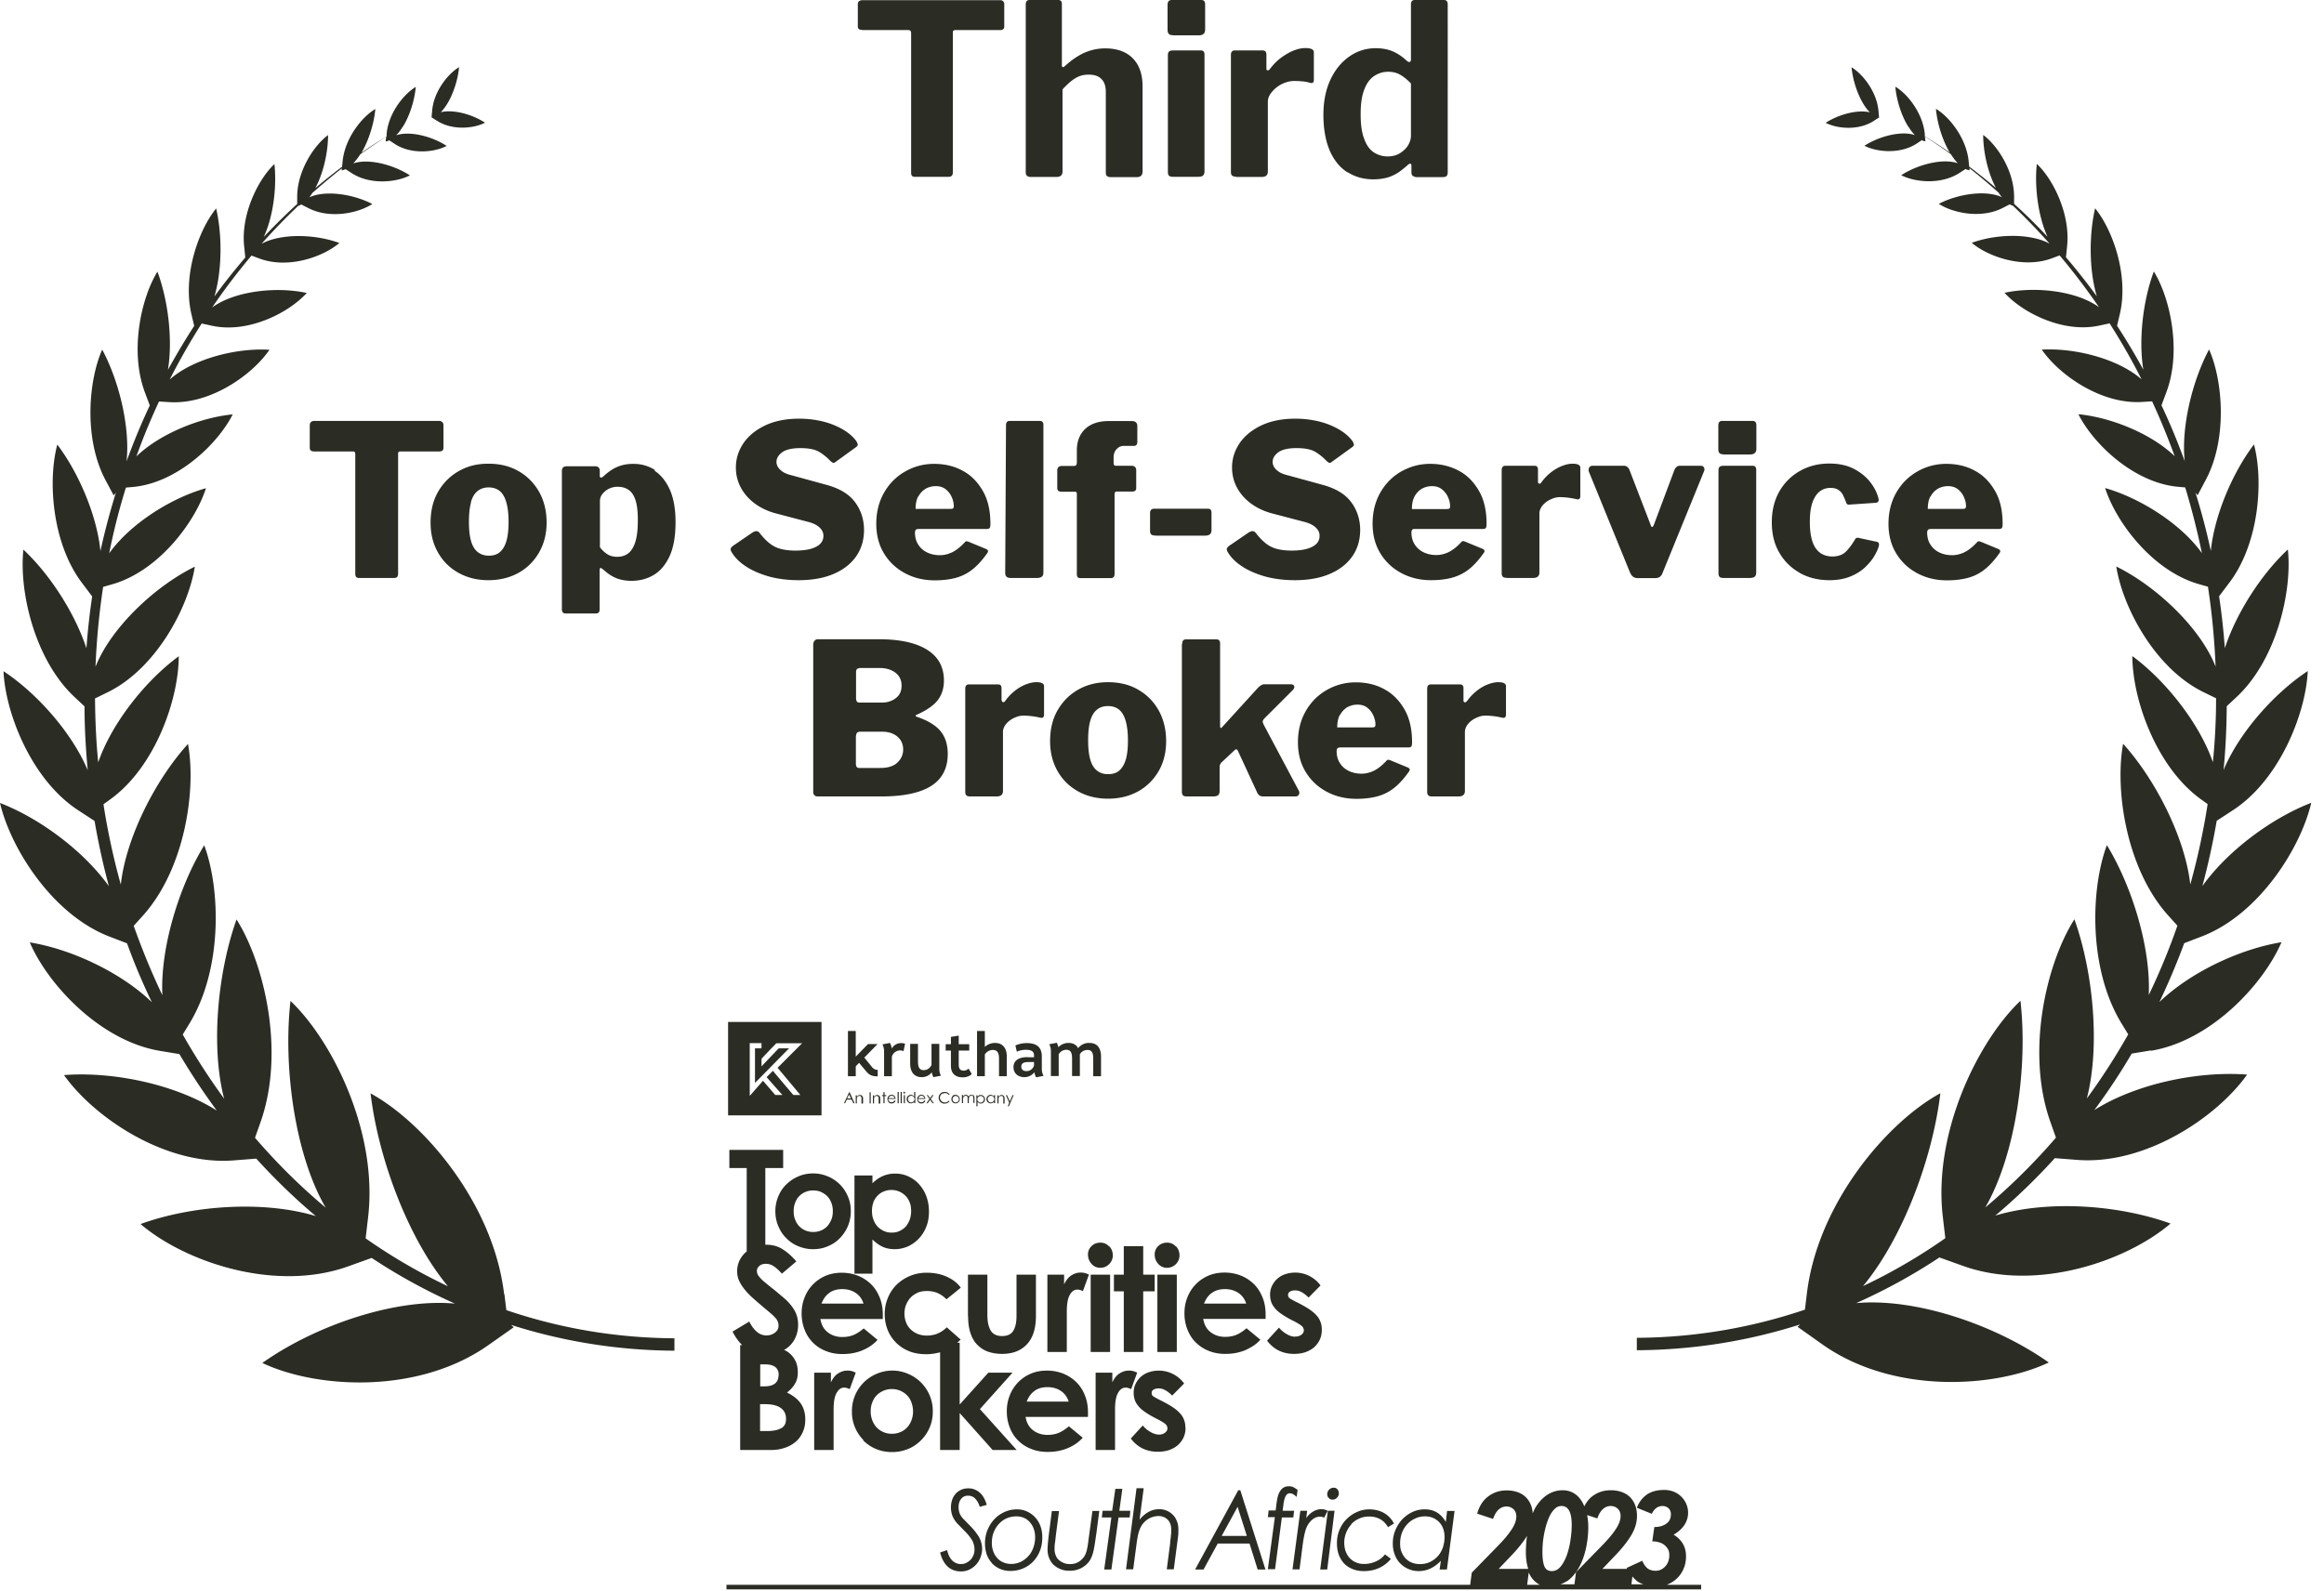
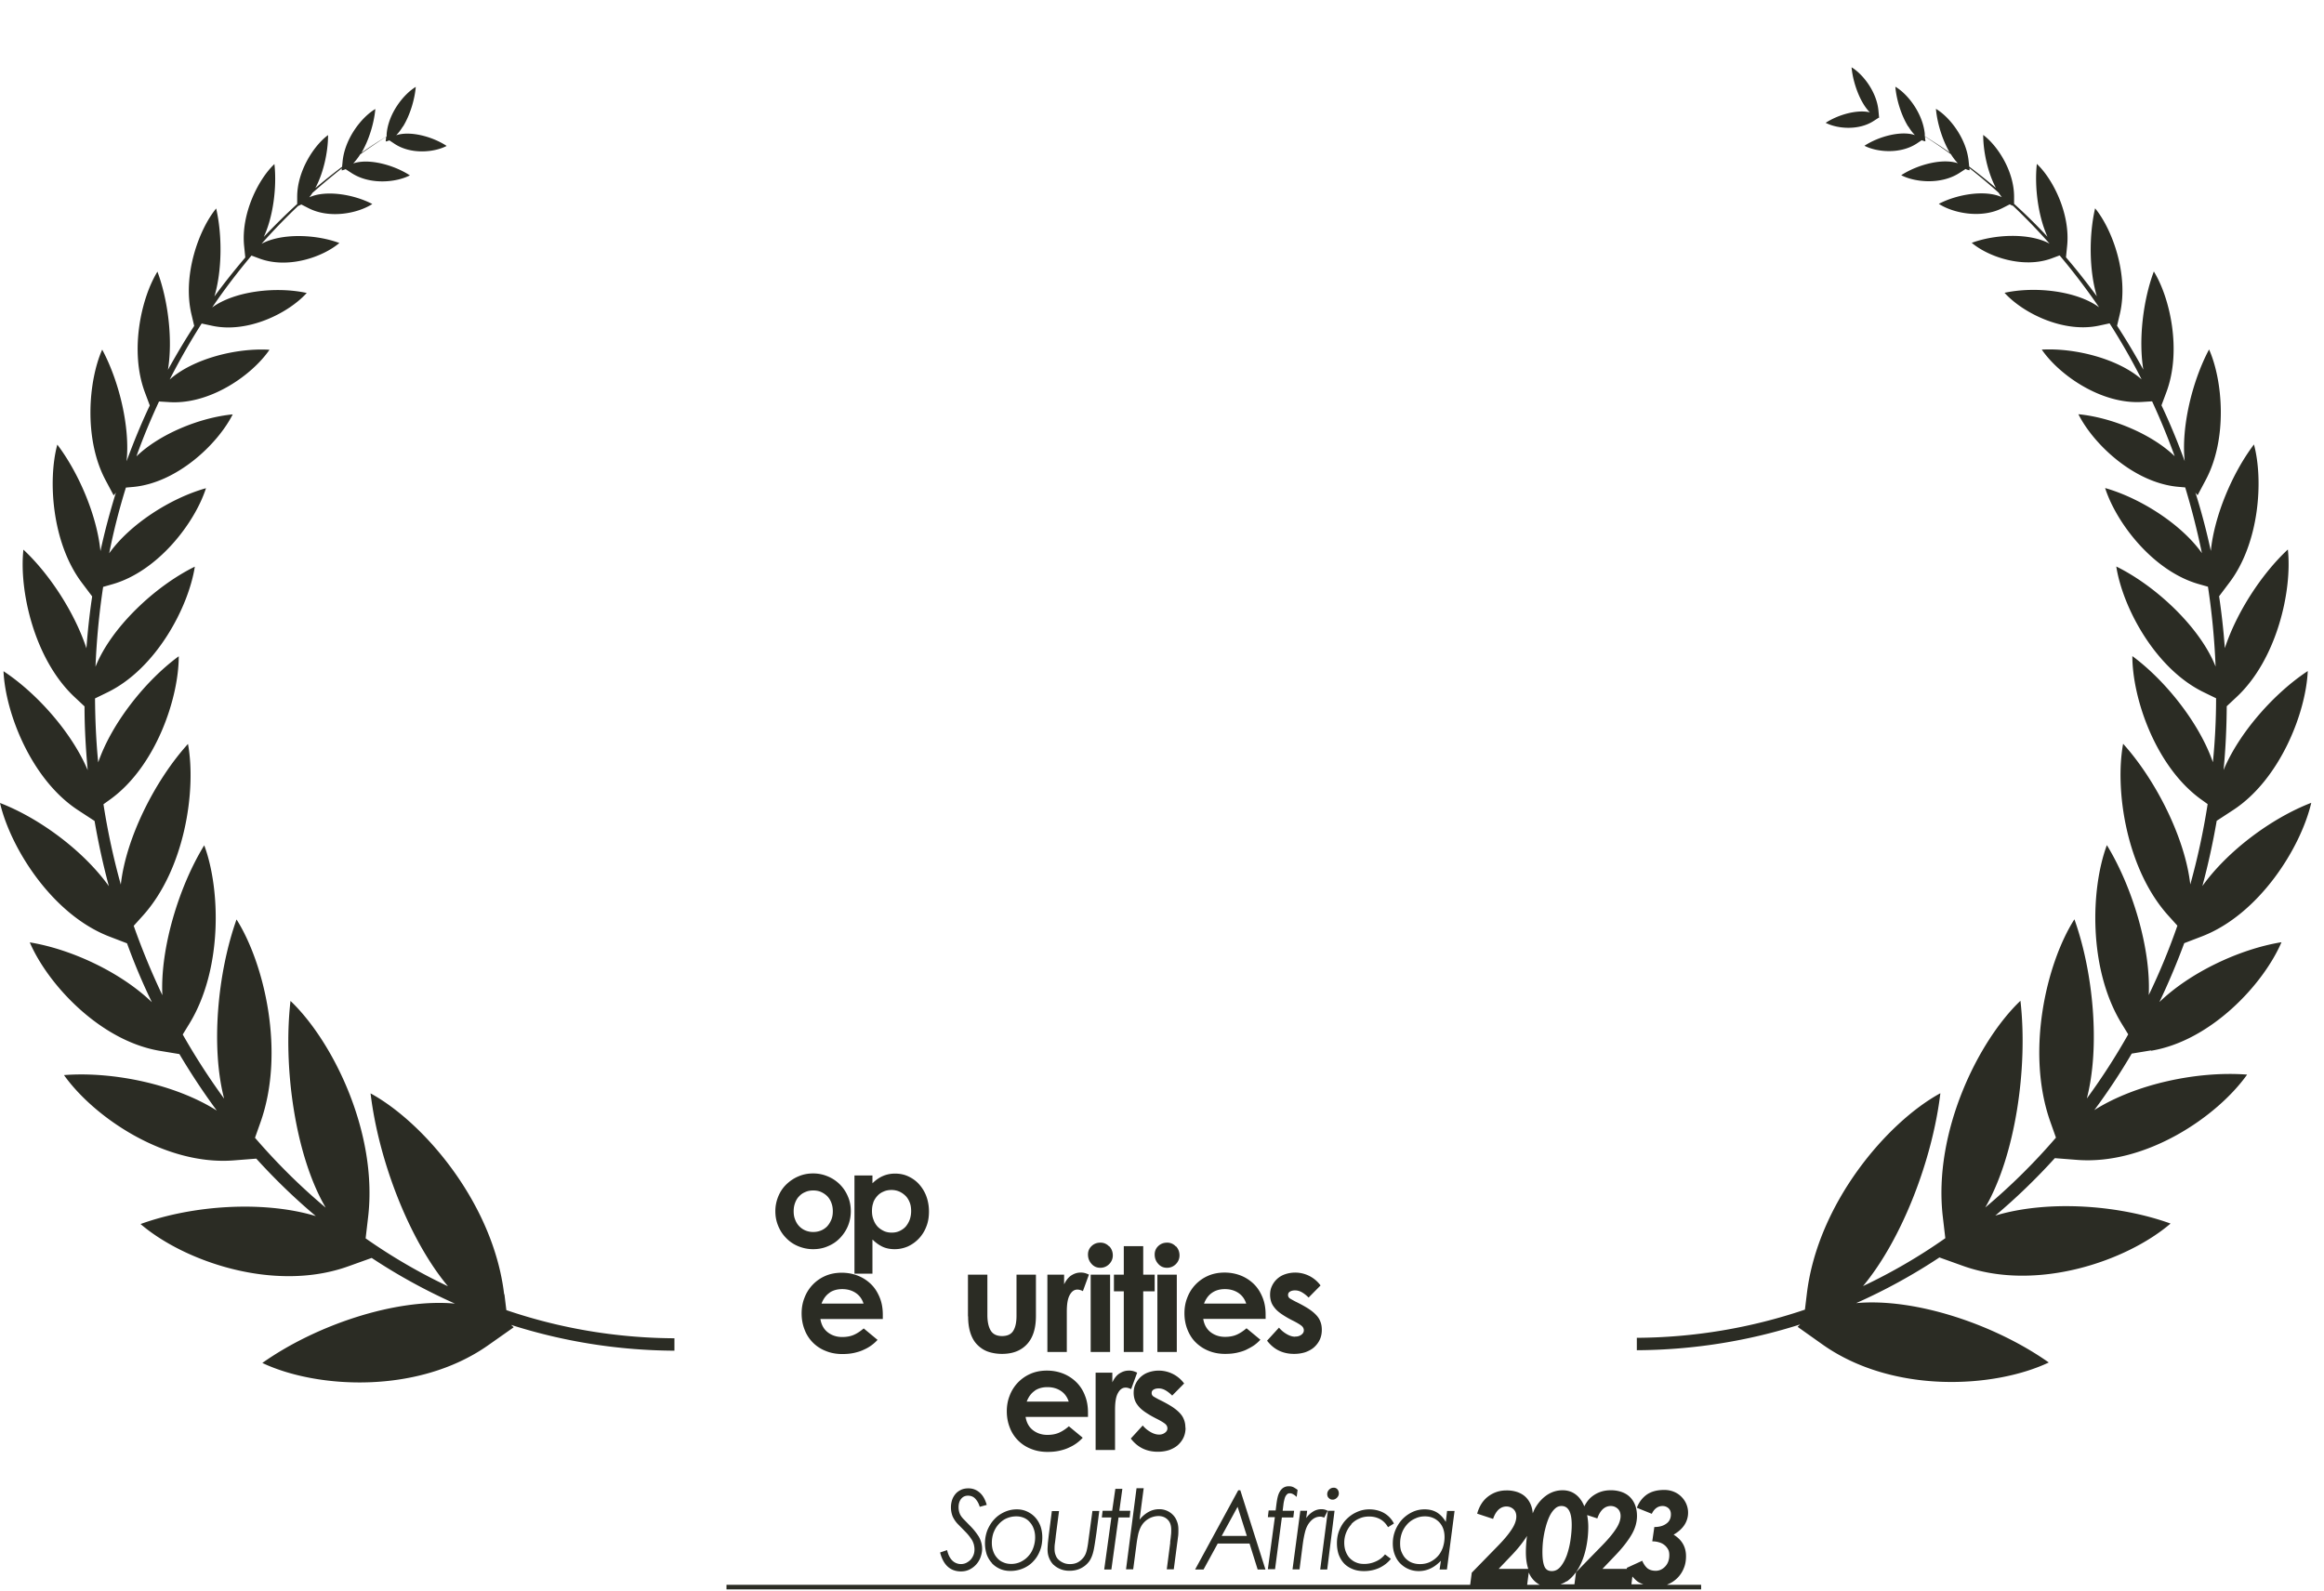
<svg xmlns="http://www.w3.org/2000/svg" width="146" height="100" viewBox="0 0 146 100" fill="none">
-   <path d="M51.61 64.22h-5.87v5.87h5.87v-5.87zm-1.33 4.59h-.42c-.02 0-.03-.02-.05-.03-.34-.41-.69-.81-1.03-1.22-.08-.09-.15-.18-.22-.27l-.4.4.99 1.12h-.43c-.02 0-.04-.02-.05-.04-.23-.27-.47-.54-.7-.81l-.04-.04-.07.08-.07.08-.07.08-.07.08-.07.08-.07.08-.07.08-.07.08-.07.08-.07.08-.07.08-.03.03-.02.02h-.01v-3.3h.74v.33h-.41v2.17l2.14-2.17h-.59c-.04 0-.08.01-.1.04-.33.35-.66.69-.99 1.04l-.05.05v-.43c0-.03.01-.06.03-.08.29-.31.58-.61.87-.91a.09.09 0 01.07-.03h1.58l-1.54 1.54 1.49 1.78-.06-.07zm3.48-1.8l.21-.22.45.54c.17.2.33.31.72.31v-.41c-.14 0-.24-.03-.38-.2l-.46-.57.83-.85h-.6l-.77.79v-1.61h-.49v2.84h.49v-.62zm2.26-1.11a.89.89 0 00-.11-.36l-.47.09c.07.15.11.31.1.48v1.52h.49V66.4c.07-.23.28-.39.52-.39.07 0 .15.01.21.05l.1-.47a.746.746 0 00-.26-.04c-.25 0-.47.14-.59.36l.01-.01zm2.99 1.22V65.6h-.49v1.32c-.08.2-.28.33-.49.33-.25 0-.36-.17-.36-.53V65.6h-.49v1.23c0 .55.26.86.73.86.25 0 .48-.11.63-.31.01.11.05.21.1.31l.47-.09a.988.988 0 01-.1-.48zm.73-1.96v.46h-.33v.4h.33v.96c0 .48.28.72.73.72.21.01.42-.06.58-.2l-.2-.35c-.08.08-.19.13-.31.13-.18 0-.31-.08-.31-.38v-.88h.66v-.4h-.66v-.54l-.49.08zm1.64-.37v2.84h.49v-1.37c.11-.17.3-.28.5-.28.27 0 .39.17.39.53v1.12h.49V66.4c0-.55-.27-.86-.75-.86-.23 0-.46.09-.63.25v-1h-.49zm3.19 1.64c-.58 0-.9.22-.9.63 0 .41.31.63.68.63.25 0 .48-.11.63-.31.02.11.06.22.11.32l.47-.09a.894.894 0 01-.11-.48v-.74c0-.63-.38-.84-.95-.84-.24 0-.49.05-.71.15l.09.39c.18-.08.37-.12.57-.12.35 0 .51.11.51.35v.12h-.39v-.01zm.39.52c-.06.22-.26.37-.49.36-.18 0-.31-.1-.31-.28 0-.18.11-.29.44-.29h.36v.21zm3.48-1.41a.85.85 0 00-.71.33c-.11-.22-.32-.33-.61-.33-.24 0-.47.1-.63.27a.938.938 0 00-.1-.28l-.47.09c.07.15.11.31.1.48v1.52h.49v-1.37c.1-.17.28-.28.48-.28.26 0 .36.17.36.53v1.12h.49v-1.37c.1-.17.28-.27.48-.27.26 0 .36.17.36.53v1.12h.49V66.4c0-.55-.25-.86-.73-.86zm-15.43 3.79h.08l.11-.23h.3l.11.23h.08l-.32-.7h-.02l-.33.7h-.01zm.45-.3h-.24l.12-.25.12.25zm.76.3v-.26c0-.05 0-.1-.02-.15a.193.193 0 00-.17-.11c-.04 0-.07 0-.11.03-.03.02-.06.05-.09.08v-.09h-.07v.51h.07v-.33c0-.04.03-.07.06-.1a.15.15 0 01.11-.04c.03 0 .06 0 .08.03.02.02.04.05.04.08v.37h.07l.03-.02zm.48-.69h-.07v.7h.07v-.7zm.6.69v-.26c0-.05 0-.1-.02-.15a.193.193 0 00-.17-.11c-.04 0-.07 0-.11.03-.03.02-.06.05-.09.08v-.09h-.07v.51h.07v-.33c0-.04.03-.07.06-.1a.15.15 0 01.11-.04c.03 0 .06 0 .08.03.02.02.04.05.04.08v.37h.07l.03-.02zm.11-.45h.09v.45h.07v-.45h.1v-.06h-.1v-.19h-.07v.19h-.09v.06zm.81.02a.251.251 0 00-.21-.1c-.08 0-.16.03-.2.1-.04.05-.06.11-.06.17 0 .07.03.14.07.19.05.06.12.09.2.08.03 0 .07 0 .1-.02.03-.01.06-.03.08-.05.03-.03.05-.05.06-.09l-.06-.03s-.03.05-.06.07c-.02.02-.04.03-.06.04-.02 0-.05.01-.08.01-.05 0-.1-.02-.14-.06a.204.204 0 01-.06-.15h.46a.3.3 0 00-.06-.18l.02.02zm-.4.12s.03-.08.06-.11a.21.21 0 01.13-.05c.03 0 .06 0 .09.02.03.01.05.03.07.05a.3.3 0 01.04.08h-.38l-.01.01zm.64-.4h-.07v.71h.07v-.71zm.19 0h-.07v.71h.07v-.71zm.2.2h-.07v.51h.07v-.51zm-.04-.21s-.03 0-.04.02c-.01.01-.02.02-.02.04 0 .03.03.05.06.05s.05-.03.05-.06-.03-.05-.06-.05h.01zm.69.72v-.71h-.07v.29s-.05-.06-.09-.08a.228.228 0 00-.11-.03.273.273 0 00-.27.27c0 .07.03.14.08.19.08.08.2.1.3.05.04-.02.07-.04.09-.08v.09h.07v.01zm-.09-.15s-.04.06-.07.07c-.03.02-.07.03-.1.03-.04 0-.07 0-.1-.03a.178.178 0 01-.07-.08.199.199 0 010-.21c.04-.06.1-.1.18-.1.05 0 .11.02.14.06.04.04.06.09.06.15 0 .04 0 .07-.03.11h-.01zm.68-.28a.251.251 0 00-.21-.1c-.08 0-.16.03-.2.1-.04.05-.06.11-.06.17 0 .07.03.14.07.19.05.06.12.09.2.08.03 0 .07 0 .1-.02.03-.01.06-.03.08-.05.03-.03.05-.05.06-.09l-.06-.03s-.03.05-.06.07c-.02.02-.04.03-.06.04-.02 0-.05.01-.08.01-.05 0-.1-.02-.14-.06a.204.204 0 01-.06-.15h.46a.3.3 0 00-.06-.18l.02.02zm-.4.12s.03-.08.06-.11a.21.21 0 01.13-.05c.03 0 .06 0 .09.02.03.01.05.03.07.05a.3.3 0 01.04.08h-.38l-.01.01zm.9.31h.08l-.2-.27.18-.24h-.08l-.14.19-.14-.19h-.07l.17.24-.19.27h.08l.15-.21.16.21zm.62-.6s.1-.04.15-.04c.05 0 .1 0 .14.03.04.02.08.05.11.09l.05-.04s-.08-.08-.13-.11a.366.366 0 00-.18-.04c-.1 0-.2.03-.27.1s-.11.16-.11.26c0 .09.03.18.09.25.07.08.18.13.29.12.06 0 .12-.01.17-.04.05-.02.1-.06.13-.1l-.05-.04c-.06.07-.15.12-.24.11a.31.31 0 01-.22-.09.288.288 0 01-.09-.21c0-.05.01-.11.04-.15a.29.29 0 01.11-.11l.01.01zm.63.16c-.1.11-.09.27 0 .37.11.11.28.1.38 0 .1-.1.1-.27 0-.37a.252.252 0 00-.2-.09c-.08 0-.15.03-.2.09h.02zm.4.19s0 .07-.03.1c-.02.03-.04.06-.07.07-.06.04-.14.04-.2 0-.03-.02-.06-.04-.07-.07a.204.204 0 01.03-.25c.04-.04.09-.06.14-.06.05 0 .11.02.14.06.04.04.06.09.06.15zm.88-.25s-.06-.03-.09-.03c-.04 0-.07.01-.11.03-.03.02-.06.05-.08.09 0-.03-.02-.05-.04-.07-.02-.02-.03-.03-.05-.04-.02 0-.05-.01-.07-.01-.04 0-.07.01-.11.03-.03.02-.05.04-.07.07v-.09h-.07v.51h.07v-.22s0-.1.02-.14c.01-.03.03-.06.06-.07.02-.02.06-.03.09-.03.02 0 .05 0 .07.02.02.01.03.03.04.05 0 .04.01.08.01.13v.26h.07v-.2c0-.05 0-.11.02-.16a.161.161 0 01.15-.11c.02 0 .05 0 .07.02.02.01.03.03.04.05 0 .04.01.08.01.11v.28h.07v-.28s0-.1-.02-.14a.156.156 0 00-.06-.08l-.02.02zm.22.69h.07v-.28s.06.06.09.08c.1.05.22.03.3-.05.05-.05.08-.12.08-.19a.273.273 0 00-.27-.27c-.04 0-.08 0-.11.03-.04.02-.07.05-.09.08v-.09h-.07v.7-.01zm.12-.59s.09-.06.14-.06c.07 0 .14.04.18.1.04.06.04.14 0 .21a.27.27 0 01-.07.08c-.03.02-.06.03-.1.03-.04 0-.07 0-.1-.03a.27.27 0 01-.08-.07.202.202 0 01-.03-.11c0-.06.02-.11.06-.15zm1.05.4v-.51h-.07v.09s-.05-.06-.09-.08a.228.228 0 00-.11-.03.273.273 0 00-.27.27c0 .07.03.14.08.19.08.08.2.1.3.05.04-.02.07-.04.09-.08v.09h.07v.01zm-.09-.15s-.04.06-.07.07c-.03.02-.07.03-.1.03-.04 0-.07 0-.1-.03a.178.178 0 01-.07-.08.199.199 0 010-.21c.04-.06.1-.1.18-.1.05 0 .11.02.14.06.04.04.06.09.06.15 0 .04 0 .07-.03.11h-.01zm.69.15v-.26c0-.05 0-.1-.02-.15a.193.193 0 00-.17-.11c-.04 0-.07 0-.1.03-.03.02-.06.05-.09.08v-.09h-.07v.51h.07v-.33c0-.04.03-.07.06-.1a.15.15 0 01.11-.04c.03 0 .06 0 .09.03.02.02.04.05.04.08v.37h.07l.01-.02zm.33-.12l-.18-.39h-.07l.21.47-.09.23h.07l.3-.7h-.07l-.17.39zM46.49 91.12h1.96c.31 0 .6-.05.86-.14.27-.09.49-.22.68-.38.19-.16.34-.37.44-.6.11-.24.16-.5.16-.8 0-.4-.1-.74-.29-1.01-.19-.27-.48-.5-.86-.68.23-.18.4-.37.51-.57.12-.2.17-.43.17-.7 0-.31-.06-.57-.18-.78-.12-.22-.28-.39-.49-.53-.06-.04-.13-.07-.19-.1a1.648 1.648 0 00.73-.82c.1-.23.15-.48.15-.76 0-.24-.04-.46-.11-.65s-.18-.37-.31-.54c-.13-.17-.29-.34-.48-.5-.19-.16-.39-.33-.62-.52-.21-.16-.38-.3-.52-.42-.14-.11-.25-.21-.33-.3-.08-.09-.14-.17-.17-.23a.537.537 0 01-.05-.21c0-.13.05-.24.16-.33.1-.09.24-.13.4-.13.18 0 .35.05.51.16.16.11.33.26.5.46l.91-.77c-.26-.3-.54-.56-.84-.75-.3-.2-.65-.3-1.07-.3h-.04V73.4h1.12v-1.14h-3.38v1.14h1.09v5.25s-.05.03-.07.05c-.16.15-.29.32-.39.53-.09.2-.14.42-.14.65 0 .22.04.43.13.62s.22.39.38.58c.16.2.37.4.61.61.24.21.51.44.82.7.11.09.21.18.29.25.08.08.15.15.21.22s.09.14.12.21c.02.07.04.15.04.24 0 .17-.07.32-.22.43-.15.12-.33.18-.54.18-.21 0-.42-.07-.59-.22-.18-.14-.34-.36-.49-.65l-1.05.63c.18.35.38.63.61.85h-.13v6.57l-.01.02zm2.42-4.71c0 .23-.07.41-.22.53-.15.12-.37.18-.66.18h-.27v-1.38h.32c.28 0 .49.06.63.17.14.12.21.28.21.49l-.01.01zm.16 3.34c-.2.12-.5.18-.9.18h-.42v-1.69h.31c.44 0 .77.08.99.24.22.16.33.38.33.68 0 .3-.1.48-.31.6v-.01zm3.3-1.16c0-.49.06-.84.19-1.06.12-.22.28-.33.47-.33.07 0 .13.01.19.03.06.02.12.04.16.07l.38-1.04c-.06-.03-.13-.06-.22-.09a.972.972 0 00-.31-.04c-.2 0-.39.06-.58.18-.19.12-.33.31-.45.56v-.61h-1.05v4.86h1.22v-2.53zm1.84 1.91c.23.23.5.42.81.55.31.13.65.2 1.02.2s.7-.07 1.02-.2c.32-.13.58-.32.81-.55a2.5 2.5 0 00.73-1.81 2.527 2.527 0 00-1.56-2.36 2.488 2.488 0 00-1.96 0 2.527 2.527 0 00-1.56 2.36 2.5 2.5 0 00.73 1.81h-.04zm.59-2.37c.06-.17.15-.32.27-.44a1.335 1.335 0 01.96-.4 1.335 1.335 0 01.96.4c.12.13.21.27.27.44.06.17.1.36.1.57 0 .21-.04.41-.11.58-.07.17-.16.32-.28.44-.12.12-.26.22-.42.28-.16.07-.33.1-.52.1s-.36-.03-.52-.1c-.16-.07-.3-.16-.42-.28-.12-.12-.21-.27-.28-.44a1.5 1.5 0 01-.11-.58c0-.22.03-.4.1-.57z" fill="#2B2C24" />
-   <path d="M59.07 91.12h1.22V88.8l2.07 2.32h1.51l-2.31-2.57 2.05-2.29h-1.52l-1.8 2v-3.88h-.15c.07-.07.15-.13.21-.2l-.87-.77c-.16.16-.35.29-.55.38-.2.09-.44.14-.72.14-.21 0-.4-.04-.57-.11-.17-.07-.32-.17-.44-.29a1.23 1.23 0 01-.28-.43c-.06-.17-.1-.35-.1-.54 0-.19.03-.39.1-.56.07-.17.16-.32.28-.45.12-.13.27-.23.44-.31.17-.08.37-.11.59-.11.27 0 .51.05.7.14.2.09.37.22.53.38l.9-.73c-.2-.28-.49-.51-.86-.68-.37-.17-.79-.26-1.28-.26a2.672 2.672 0 00-1.9.76c-.23.23-.41.5-.54.82-.13.31-.2.65-.2 1.01s.06.68.18.99c.12.31.3.58.53.81.23.23.5.41.82.54.32.13.68.19 1.08.19.32 0 .61-.05.87-.12v6.15l.01-.01z" fill="#2B2C24" />
  <path d="M66.54 91.17c.22-.05.43-.11.61-.2a2.543 2.543 0 00.87-.62l-.87-.72c-.21.18-.41.31-.61.4-.2.09-.45.14-.74.14-.35 0-.65-.1-.9-.29-.25-.19-.41-.47-.47-.84h3.92v-.28c0-.38-.06-.74-.19-1.06-.12-.32-.3-.6-.53-.83a2.5 2.5 0 00-.81-.54c-.32-.13-.67-.2-1.05-.2s-.74.07-1.05.21a2.431 2.431 0 00-1.3 1.39c-.12.31-.17.63-.17.96 0 .35.06.69.18 1a2.303 2.303 0 001.32 1.35c.31.13.66.2 1.05.2.27 0 .51-.02.74-.07zm-1.53-3.78c.22-.15.49-.22.79-.22.33 0 .61.08.85.24.24.16.4.39.49.67H64.5c.12-.31.29-.54.52-.69h-.01zm5.04 1.2c0-.49.06-.84.19-1.06.12-.22.28-.33.47-.33.07 0 .13.01.19.03.06.02.12.04.16.07l.38-1.04c-.06-.03-.13-.06-.22-.09a.972.972 0 00-.31-.04c-.2 0-.39.06-.58.18-.19.12-.33.31-.45.56v-.61h-1.05v4.86h1.22v-2.53zm4.42 1.14c0-.2-.03-.38-.1-.54-.06-.16-.16-.3-.3-.44-.14-.14-.31-.27-.52-.4-.21-.13-.47-.27-.76-.41-.13-.07-.24-.13-.32-.18a.25.25 0 01-.12-.22c0-.1.04-.17.13-.22.09-.05.19-.07.31-.07.15 0 .29.04.43.12.14.08.28.19.42.33l.75-.76a1.974 1.974 0 00-2.24-.7 1.391 1.391 0 00-.82.75c-.08.17-.11.35-.11.54 0 .17.03.33.08.47.05.14.14.27.25.4.11.13.26.25.44.37s.4.25.66.38.44.24.54.32c.1.08.15.18.15.29 0 .11-.05.2-.16.28a.59.59 0 01-.38.11c-.15 0-.33-.05-.52-.16s-.35-.24-.49-.41l-.75.82c.43.56.99.83 1.7.83.27 0 .51-.04.72-.11.21-.08.4-.18.55-.32.15-.14.27-.3.35-.48.08-.18.12-.38.12-.6l-.01.01zm30.31 9.83a1.803 1.803 0 001-1.01c.1-.23.14-.49.14-.76 0-.58-.26-1.03-.78-1.35.3-.17.53-.38.68-.61a1.401 1.401 0 00-.17-1.75 1.37 1.37 0 00-.48-.33c-.19-.08-.39-.12-.62-.12-.45 0-.81.1-1.09.29-.28.2-.49.47-.63.83l.94.38c.16-.33.39-.49.68-.49.14 0 .27.05.37.14.1.09.15.22.15.38 0 .26-.1.46-.29.59-.19.14-.44.21-.75.21l-.13.9c.15 0 .29.02.42.06a.907.907 0 01.57.44c.06.1.08.23.08.37 0 .14-.02.26-.06.38-.04.12-.1.22-.18.31-.08.09-.17.16-.27.21-.1.05-.22.08-.34.08-.23 0-.41-.06-.54-.17-.13-.12-.23-.27-.31-.46l-.98.45.03.06h-1.55l.82-.86c.45-.47.78-.9 1.01-1.29.23-.39.34-.79.34-1.17 0-.23-.03-.44-.1-.64s-.17-.37-.31-.52c-.14-.15-.31-.26-.52-.34a2.03 2.03 0 00-.73-.12c-.44 0-.82.13-1.15.38-.21.16-.37.38-.5.63-.06-.15-.13-.29-.22-.41-.14-.2-.31-.35-.5-.45-.19-.1-.41-.15-.64-.15-.34 0-.65.09-.94.27-.28.18-.53.43-.74.77-.08.12-.14.27-.2.41-.01-.16-.04-.32-.09-.46-.07-.2-.17-.37-.31-.52-.14-.15-.31-.26-.52-.34a2.03 2.03 0 00-.73-.12c-.44 0-.82.13-1.15.38-.33.25-.56.61-.69 1.08l1 .33c.08-.24.19-.43.33-.57.15-.14.32-.21.51-.21.17 0 .32.06.44.17.12.11.18.27.18.46 0 .23-.09.5-.28.79-.19.3-.48.65-.88 1.06l-1.64 1.68-.1.76h3.58l.1-.77c.06.13.12.25.2.35.14.19.31.32.49.42H45.64v.29h61.23v-.29h-2.14l.05-.03zm-10.62-.98l.82-.86c.41-.43.72-.83.95-1.2-.04.32-.07.65-.07 1.02 0 .41.05.75.15 1.05h-1.85v-.01zm2.77-1.66c.02-.22.06-.44.1-.65.05-.21.1-.42.17-.62s.14-.37.23-.52c.09-.15.19-.27.3-.36.11-.09.23-.13.37-.13.43 0 .64.4.64 1.19 0 .31-.03.63-.08.97-.05.34-.13.65-.23.94-.11.29-.24.53-.39.71-.16.19-.34.28-.55.28-.23 0-.39-.1-.47-.31-.08-.2-.12-.5-.12-.89 0-.19.01-.4.03-.62v.01zm1.5 2.46c.3-.21.55-.5.75-.85.2-.35.35-.76.45-1.21.1-.45.15-.91.15-1.38 0-.27-.03-.5-.07-.73l.64.21c.08-.24.19-.43.33-.57.15-.14.32-.21.51-.21.17 0 .32.06.44.17.12.11.18.27.18.46 0 .23-.09.5-.28.79-.19.3-.48.65-.88 1.06l-1.64 1.68-.1.76h3.58l.06-.49c.1.11.2.22.32.31.11.08.24.13.37.18h-5.21c.13-.05.26-.1.38-.19l.02.01z" fill="#2B2C24" />
  <path d="M60.81 93.99c.18 0 .34.06.46.19s.22.3.28.51l.44-.12c-.1-.35-.25-.61-.45-.78-.2-.17-.43-.26-.7-.26-.18 0-.34.03-.48.1-.14.07-.25.15-.34.26-.09.11-.16.23-.21.38a1.551 1.551 0 00.04 1.03c.08.17.19.34.34.49l.45.46a2.982 2.982 0 01.43.54c.05.09.08.17.11.27.02.09.04.19.04.3 0 .14-.02.26-.07.38-.05.11-.11.21-.19.29-.08.08-.17.14-.27.19a.775.775 0 01-.85-.14c-.15-.14-.27-.36-.34-.67l-.44.15c.1.39.26.69.48.89.22.2.5.3.83.3.2 0 .38-.04.54-.12a1.385 1.385 0 00.69-.77c.06-.17.1-.34.1-.52 0-.27-.07-.52-.2-.76a4.06 4.06 0 00-.6-.74l-.34-.35c-.12-.12-.21-.24-.26-.36-.05-.12-.08-.26-.08-.42 0-.22.06-.4.17-.53.11-.13.25-.19.42-.19zm1.5 4.24c.14.15.31.27.51.36.2.09.42.13.66.13.3 0 .57-.06.82-.17.25-.11.46-.26.63-.45.18-.19.31-.41.41-.67.1-.25.14-.53.14-.82 0-.26-.04-.5-.12-.72-.08-.21-.2-.4-.34-.55-.14-.15-.31-.27-.51-.36-.2-.09-.41-.13-.63-.13-.28 0-.54.06-.78.17-.24.11-.46.26-.64.46-.18.19-.32.42-.43.68a2.32 2.32 0 00-.04 1.53c.08.21.19.39.33.54h-.01zm.12-1.94c.08-.21.19-.38.33-.53.14-.15.3-.27.49-.35.19-.08.39-.12.6-.12.17 0 .32.03.47.09.14.06.27.15.37.27.11.12.19.25.25.42.06.16.09.34.09.54 0 .23-.04.44-.11.64s-.17.38-.31.53c-.13.15-.29.27-.47.36-.18.09-.39.14-.61.14-.18 0-.35-.03-.5-.1a.945.945 0 01-.38-.27c-.11-.12-.19-.25-.25-.42-.06-.16-.09-.34-.09-.53 0-.24.04-.47.12-.68v.01zm3.76 2.04c.12.12.27.21.44.28.17.07.36.1.56.1.26 0 .5-.05.72-.16.22-.11.39-.26.53-.45.12-.18.21-.41.27-.7.06-.29.11-.65.17-1.06l.18-1.39h-.43l-.25 1.84c-.03.27-.07.49-.11.65-.04.16-.1.3-.19.42-.1.13-.22.24-.37.32-.15.08-.32.11-.49.11-.14 0-.27-.02-.39-.07s-.22-.11-.31-.19a.691.691 0 01-.2-.3c-.05-.12-.07-.25-.07-.39 0-.09 0-.21.02-.34.02-.14.04-.3.06-.5l.2-1.54h-.45l-.18 1.4c-.03.24-.05.45-.07.62-.01.17-.02.3-.02.38 0 .2.03.38.1.55.07.17.16.31.28.43v-.01zm3.63.3l.45-3.27h.7l.04-.42h-.69l.19-1.38h-.44l-.2 1.38h-.6l-.05.42h.6l-.45 3.27h.45zm3.7-1.7l-.22 1.69h.44l.22-1.68c.02-.12.03-.25.05-.38.02-.13.02-.28.02-.44 0-.2-.03-.38-.1-.54a1.11 1.11 0 00-.26-.4 1.193 1.193 0 00-.85-.34c-.24 0-.46.06-.66.17-.2.11-.4.27-.57.49l.26-1.98h-.45l-.66 5.1h.45l.21-1.59c.03-.24.07-.45.11-.64.05-.19.11-.35.19-.49a1.268 1.268 0 011.07-.63c.25 0 .44.08.59.23.15.15.22.36.22.63 0 .12 0 .24-.02.37-.01.13-.03.27-.05.42l.01.01zm4.27-3.28l-2.71 4.98h.53L76.5 97h2l.51 1.63h.49l-1.58-4.98h-.13zm-1.04 2.87l1-1.83.58 1.83h-1.58zm3.35 2.11l.43-3.27h.72l.05-.42h-.72l.05-.4c.01-.1.03-.19.05-.27.02-.08.04-.16.07-.22.03-.06.07-.11.11-.15.04-.04.1-.06.17-.06s.14.02.21.06c.07.04.15.1.22.17l.06-.44c-.07-.06-.16-.11-.24-.16a.604.604 0 00-.3-.07.62.62 0 00-.37.1c-.1.07-.17.16-.23.27-.06.11-.1.24-.13.38s-.05.29-.07.44l-.04.33h-.44l-.05.42h.44l-.44 3.27h.46l-.01.02zm1.74-1.56c.04-.31.09-.57.15-.81.06-.23.15-.43.29-.6.09-.11.19-.2.3-.26.11-.06.23-.09.34-.09.06 0 .11 0 .15.02.05.01.09.03.12.04l.22-.43s-.1-.05-.17-.07a.801.801 0 00-.23-.03.98.98 0 00-.52.15c-.16.1-.31.23-.43.41l.06-.46h-.43l-.49 3.68h.44l.2-1.56v.01zm2-2.13h-.42l-.48 3.69h.44l.46-3.69zm.27-1.09c0-.1-.03-.19-.09-.26a.296.296 0 00-.24-.1c-.1 0-.2.04-.28.12-.08.08-.12.18-.12.28 0 .1.03.19.1.25.07.07.14.1.24.1.1 0 .19-.04.27-.12.08-.08.12-.17.12-.28v.01zm.78 1.93c.14-.15.31-.27.5-.35.19-.09.4-.13.63-.13.26 0 .49.06.69.17.2.11.36.28.49.5l.37-.23c-.14-.28-.35-.5-.62-.66-.27-.15-.58-.23-.93-.23-.28 0-.54.06-.78.17-.25.11-.46.26-.65.45s-.33.41-.44.67c-.11.26-.16.54-.16.84 0 .26.04.5.11.71.08.21.19.4.33.55.14.15.32.27.54.36.21.09.45.13.73.13.34 0 .66-.07.95-.2.29-.14.53-.32.73-.57l-.37-.28a1.477 1.477 0 01-.57.44 1.722 1.722 0 01-.75.16c-.19 0-.36-.03-.51-.1-.15-.06-.28-.16-.39-.27-.11-.12-.19-.26-.25-.42-.06-.16-.09-.35-.09-.54a1.695 1.695 0 01.45-1.16l-.01-.01zm6.01 2.85l.48-3.68h-.47l-.08.69c-.15-.26-.34-.46-.55-.59-.21-.13-.47-.2-.78-.2-.26 0-.51.05-.75.16s-.45.26-.64.45c-.18.19-.33.42-.44.68-.11.26-.17.54-.17.85 0 .25.04.49.12.7.08.21.19.4.34.55a1.612 1.612 0 001.17.49c.52 0 .98-.22 1.39-.65l-.08.55h.46zm-.58-.83c-.14.15-.3.27-.49.36-.19.09-.4.13-.63.13-.18 0-.34-.03-.5-.09a1.16 1.16 0 01-.39-.26c-.11-.11-.19-.25-.26-.41-.07-.16-.09-.34-.09-.54 0-.24.04-.47.12-.68.08-.21.2-.39.34-.54.14-.15.31-.27.5-.35.19-.09.39-.13.6-.13.18 0 .34.03.49.09a1.16 1.16 0 01.65.67c.06.16.09.34.09.54 0 .24-.04.46-.11.67-.08.21-.18.39-.32.54zM50.17 73.92c-.29.12-.54.29-.76.5-.22.21-.39.46-.51.75s-.19.6-.19.94c0 .34.06.64.18.93.12.29.28.54.5.76.21.22.46.39.75.51s.6.19.94.19c.34 0 .65-.06.94-.19.29-.12.54-.29.75-.51.21-.22.38-.47.5-.76.12-.29.18-.6.18-.93 0-.33-.06-.65-.19-.94a2.318 2.318 0 00-1.27-1.25c-.29-.12-.59-.18-.91-.18-.32 0-.63.06-.91.18zm1.81 1.26c.11.12.19.25.25.41.06.16.09.33.09.53s-.03.38-.1.54c-.07.16-.15.29-.26.41-.11.11-.24.2-.39.26-.15.06-.31.09-.48.09-.17 0-.33-.03-.48-.09a1.16 1.16 0 01-.65-.67c-.07-.16-.1-.34-.1-.54s.03-.37.09-.53c.06-.16.14-.3.25-.41.11-.12.24-.21.39-.27.15-.07.32-.1.5-.1s.35.03.5.1c.15.07.28.16.39.27zm2.84 2.72c.2.2.42.35.63.45.22.1.47.15.76.15.29 0 .56-.06.82-.17a2.228 2.228 0 001.16-1.24c.12-.29.17-.61.17-.96s-.06-.67-.17-.97c-.11-.29-.27-.54-.46-.75-.19-.21-.42-.37-.68-.49-.26-.12-.54-.17-.82-.17-.54 0-1.01.2-1.42.61v-.49h-1.13v6.17h1.13v-2.13l.01-.01zm.04-2.33c.06-.16.15-.3.26-.42.11-.12.24-.21.39-.27.15-.07.32-.1.5-.1s.36.04.51.11c.15.07.28.17.39.28.11.12.19.26.25.42.06.16.08.34.08.52s-.03.37-.09.54c-.06.16-.15.31-.25.43-.11.12-.24.21-.39.28-.15.07-.31.1-.49.1s-.34-.03-.49-.1c-.15-.07-.28-.16-.39-.27-.11-.12-.2-.26-.26-.43-.07-.17-.1-.35-.1-.56 0-.21.03-.38.09-.54l-.01.01zm-3 9.32c.31.13.66.2 1.05.2.27 0 .51-.02.74-.07.22-.05.43-.11.61-.2a2.543 2.543 0 00.87-.62l-.87-.72c-.21.18-.41.31-.61.4-.2.09-.45.14-.74.14-.35 0-.65-.1-.9-.29-.25-.19-.41-.47-.47-.84h3.92v-.28c0-.38-.06-.74-.19-1.06-.13-.32-.3-.6-.53-.83a2.5 2.5 0 00-.81-.54c-.32-.13-.67-.2-1.05-.2s-.74.07-1.05.21a2.431 2.431 0 00-1.3 1.39c-.12.31-.17.63-.17.96 0 .35.06.69.18 1a2.303 2.303 0 001.32 1.35zm.26-3.66c.22-.15.49-.22.79-.22.33 0 .61.08.85.24.24.16.4.39.49.67h-2.64c.12-.31.29-.54.52-.69h-.01zm8.7 1.49c0 .41.05.76.15 1.06.1.3.24.54.43.73.19.19.41.34.67.43.26.09.56.14.88.14.67 0 1.19-.2 1.57-.61.38-.41.56-1 .56-1.78V80.1h-1.22v2.59c0 .42-.07.73-.21.95-.14.22-.38.32-.7.32-.32 0-.56-.11-.7-.33-.14-.22-.22-.55-.22-.99V80.1h-1.22v2.62h.01zm4.98 2.24h1.22v-2.53c0-.49.06-.84.19-1.06.12-.22.28-.33.47-.33.07 0 .13.01.19.03.06.02.12.04.16.07l.38-1.04c-.06-.03-.13-.06-.22-.09a.972.972 0 00-.31-.04c-.2 0-.39.06-.58.18-.18.12-.33.31-.45.56v-.61H65.8v4.86zm3.94-4.86h-1.22v4.86h1.22V80.1zm-.06-1.77a.72.72 0 00-.55-.24c-.22 0-.4.07-.55.21-.15.14-.23.32-.23.53 0 .23.07.42.22.59.15.17.33.25.56.25.21 0 .4-.08.55-.23.15-.15.23-.34.23-.55 0-.21-.07-.41-.22-.57l-.01.01zm.92-.02v1.79h-.62v1.05h.62v3.81h1.22v-3.81h.72V80.1h-.72v-1.79H70.6zm3.33 1.79h-1.22v4.86h1.22V80.1zm-.06-1.77a.72.72 0 00-.55-.24c-.22 0-.4.07-.55.21-.15.14-.23.32-.23.53 0 .23.07.42.22.59.15.17.33.25.56.25.21 0 .4-.08.55-.23.15-.15.23-.34.23-.55 0-.21-.07-.41-.22-.57l-.01.01zm5.64 4.41v-.14c0-.38-.06-.74-.19-1.06-.13-.32-.3-.6-.53-.83a2.5 2.5 0 00-.81-.54c-.32-.13-.67-.2-1.05-.2s-.74.07-1.05.21a2.431 2.431 0 00-1.3 1.39c-.12.31-.17.63-.17.96 0 .35.06.69.18 1 .12.31.29.59.51.81.22.22.49.41.81.54.31.13.66.2 1.05.2.27 0 .51-.02.74-.07.22-.05.43-.11.61-.2.18-.09.35-.18.49-.28.15-.11.27-.22.38-.34l-.87-.72c-.21.18-.41.31-.61.4-.2.09-.45.14-.74.14-.35 0-.65-.1-.9-.29-.25-.19-.41-.47-.47-.84h3.92v-.14zm-3.87-.82c.12-.31.29-.54.52-.69.22-.15.49-.22.79-.22.33 0 .61.08.85.24.24.16.4.39.49.67h-2.65zM81.36 84c-.16 0-.33-.05-.52-.16s-.35-.24-.49-.41l-.75.82c.43.56.99.83 1.7.83.27 0 .51-.04.72-.11.21-.08.4-.18.55-.32.15-.14.27-.3.35-.48.08-.18.12-.38.12-.6 0-.2-.03-.38-.1-.54-.06-.16-.16-.3-.3-.44-.14-.14-.31-.27-.52-.4-.21-.13-.47-.27-.76-.41-.13-.07-.24-.13-.32-.18a.25.25 0 01-.12-.22c0-.1.04-.17.13-.22.09-.05.19-.07.31-.07.15 0 .29.04.43.12.14.08.28.19.42.33l.75-.76a1.974 1.974 0 00-2.24-.7 1.391 1.391 0 00-.82.75c-.08.17-.11.35-.11.54 0 .17.03.33.08.47.05.14.14.27.25.4.11.13.26.25.44.37s.4.25.66.38.44.24.54.32c.1.08.15.18.15.29 0 .11-.05.2-.16.28a.59.59 0 01-.38.11l-.01.01zM114.7 7.72c.71.37 2.06.5 3.01-.12l.31-.2h.03l-.04-.44c-.11-1.21-1-2.32-1.69-2.73.09 1 .55 2.24 1.15 2.83-.79-.19-1.98.14-2.78.66h.01zm20.44 58.31c3.74-.62 7.04-4.15 8.19-6.82-2.63.43-5.73 1.89-7.67 3.76.57-1.2 1.09-2.43 1.56-3.7l1.12-.43c3.57-1.38 6.19-5.53 6.86-8.39-2.49.96-5.25 3.01-6.84 5.23.36-1.34.66-2.71.9-4.1l1.04-.68c2.92-1.91 4.56-6.08 4.68-8.73-2.11 1.39-4.31 3.87-5.29 6.22.13-1.32.19-2.66.2-4.01l.63-.59c2.53-2.37 3.49-6.69 3.21-9.26-1.65 1.54-3.22 3.95-3.96 6.2-.08-1.1-.2-2.18-.36-3.26l.64-.85c1.9-2.5 2.15-6.46 1.55-8.69-1.35 1.78-2.49 4.47-2.71 6.69-.27-1.25-.59-2.47-.97-3.67.04.06.09.12.14.17l.5-.94c1.4-2.61 1.08-6.28.22-8.22-1.06 1.99-1.76 4.89-1.53 7.02-.44-1.2-.92-2.37-1.46-3.51l.31-.83c.97-2.6.23-5.93-.79-7.58-.68 1.82-.97 4.29-.66 6.17-.52-.95-1.07-1.87-1.65-2.76l.18-.76c.56-2.44-.47-5.29-1.56-6.62-.39 1.69-.38 3.91.11 5.53-.62-.84-1.26-1.66-1.94-2.45l.07-.69c.22-2.04-.89-4.23-1.9-5.18-.16 1.46.09 3.32.67 4.58-.67-.72-1.37-1.41-2.1-2.07v-.45c0-1.63-1.06-3.23-1.94-3.88 0 1.08.3 2.4.8 3.33-.55-.46-1.11-.91-1.68-1.34l-.03-.3c-.13-1.47-1.21-2.83-2.06-3.33.08.91.41 1.97.87 2.75-.51-.36-1.04-.7-1.57-1.03v-.15c-.13-1.31-1.09-2.52-1.85-2.96.07.82.37 1.79.8 2.49l-.03-.02.04.02c.13.21.27.4.42.55-.85-.29-2.25.07-3.17.67.77.4 2.23.54 3.27-.13l.33-.22c.07.03.15.06.23.07l-.03-.3c.55.35 1.09.72 1.63 1.11.14.22.28.41.44.57-.96-.33-2.53.08-3.56.75.87.45 2.51.61 3.67-.15l.37-.24c.08.04.17.07.25.08v-.13c.62.49 1.23 1 1.83 1.54.06.1.13.19.2.28-1.02-.47-2.77-.2-3.96.42.91.59 2.69.95 4.03.25l.43-.22c.06.04.13.07.2.09.8.76 1.56 1.55 2.3 2.38-1.24-.67-3.37-.61-4.89-.05 1.06.89 3.24 1.63 5.01.98l.51-.19c.88 1.04 1.7 2.13 2.48 3.26-1.4-1.03-4.01-1.33-5.94-.91 1.15 1.27 3.7 2.55 5.95 2.06l.65-.14c.72 1.13 1.4 2.31 2.01 3.52-1.45-1.28-4.16-1.99-6.27-1.87 1.1 1.6 3.73 3.44 6.28 3.29l.65-.04c.52 1.12.99 2.27 1.42 3.45-1.46-1.41-3.98-2.44-6.05-2.64.95 1.89 3.49 4.3 6.25 4.56l.46.04c.41 1.35.76 2.73 1.05 4.13-1.3-1.83-3.87-3.46-6.08-4.09.7 2.19 3.02 5.23 5.9 6.04l.56.16c.25 1.64.41 3.32.48 5.02-.96-2.44-3.72-5.05-6.24-6.29.4 2.56 2.43 6.4 5.47 7.89l.8.39c0 1.36-.07 2.7-.2 4.02-.84-2.44-2.97-5.13-5.06-6.67 0 2.65 1.45 6.9 4.27 8.97l.46.33a43.95 43.95 0 01-1.09 5.05c-.33-2.93-2.17-6.57-4.22-8.84-.53 2.89.19 7.88 2.86 10.82l.55.61c-.52 1.5-1.12 2.95-1.8 4.36.14-2.93-1.03-6.8-2.63-9.42-1.02 2.73-1.18 7.78.93 11.22l.41.67c-.79 1.4-1.66 2.75-2.6 4.03.84-3.23.42-7.9-.78-11.26-1.76 2.76-3.08 8.35-1.5 12.76l.34.96a38.333 38.333 0 01-4.44 4.39c1.89-3.26 2.69-8.77 2.21-12.99-2.63 2.5-5.49 8.23-4.88 13.55l.16 1.37a35.175 35.175 0 01-5.17 3.01c2.46-2.96 4.36-7.95 4.86-12.12-3.34 1.82-7.71 6.91-8.39 12.61l-.12.99a33.464 33.464 0 01-10.56 1.77v.78c3.56-.02 7-.58 10.26-1.62-.05.05-.11.1-.16.15l1.58 1.12c4.41 3.11 10.78 2.74 14.2 1.12-3.39-2.39-8.39-4.07-12.1-3.73a35.88 35.88 0 005.23-2.87l1.45.52c4.65 1.68 10.33-.3 13.07-2.65-3.32-1.2-7.77-1.48-11.01-.5 1.32-1.11 2.57-2.32 3.74-3.61l1.41.11c4.31.33 8.78-2.7 10.67-5.36-3.11-.24-7.01.59-9.6 2.23.84-1.13 1.63-2.32 2.35-3.55l1.21-.2.01.02zM31.67 81.32c-.68-5.7-5.05-10.79-8.39-12.61.5 4.18 2.4 9.17 4.86 12.12-1.8-.85-3.53-1.86-5.17-3.01l.16-1.37c.61-5.32-2.25-11.05-4.88-13.55-.48 4.23.31 9.74 2.21 12.99-1.59-1.33-3.07-2.8-4.44-4.39l.34-.96c1.57-4.41.25-9.99-1.5-12.76-1.2 3.37-1.62 8.03-.78 11.26a42 42 0 01-2.6-4.03l.41-.67c2.11-3.44 1.96-8.49.94-11.22-1.6 2.61-2.77 6.49-2.63 9.42-.67-1.41-1.27-2.86-1.8-4.36l.55-.61c2.67-2.94 3.39-7.93 2.86-10.82-2.06 2.27-3.9 5.91-4.22 8.84a43.95 43.95 0 01-1.09-5.05l.46-.33c2.83-2.07 4.27-6.32 4.27-8.97-2.1 1.54-4.22 4.22-5.06 6.67-.13-1.32-.19-2.66-.2-4.02l.8-.39c3.04-1.49 5.07-5.33 5.47-7.89C9.73 36.84 6.97 39.45 6 41.9c.07-1.7.23-3.38.48-5.02l.56-.16c2.88-.81 5.2-3.86 5.9-6.04-2.22.62-4.78 2.26-6.08 4.09.28-1.41.63-2.78 1.05-4.13l.46-.04c2.75-.26 5.3-2.68 6.25-4.56-2.07.2-4.59 1.23-6.05 2.64.42-1.18.9-2.33 1.42-3.45l.65.04c2.56.16 5.19-1.69 6.29-3.29-2.11-.13-4.82.58-6.27 1.87.62-1.21 1.29-2.39 2.01-3.52l.65.14c2.25.49 4.8-.79 5.95-2.06-1.93-.42-4.53-.12-5.94.91.77-1.14 1.6-2.22 2.47-3.26l.51.19c1.78.66 3.96-.09 5.01-.98-1.51-.56-3.65-.62-4.89.05.74-.83 1.5-1.62 2.3-2.38.07-.02.13-.06.2-.09l.43.22c1.34.7 3.12.34 4.03-.25-1.19-.62-2.94-.89-3.96-.42.07-.09.14-.18.2-.28.6-.53 1.21-1.04 1.84-1.54v.13c.07-.02.16-.04.24-.08l.37.24c1.16.76 2.8.6 3.67.15-1.03-.67-2.6-1.08-3.56-.75.15-.16.3-.35.44-.57.53-.38 1.08-.75 1.63-1.11l-.03.3c.08-.01.15-.04.23-.07l.33.22c1.03.68 2.49.54 3.27.13-.91-.6-2.31-.96-3.17-.67.15-.15.29-.34.42-.55l.04-.02-.03.02c.43-.7.73-1.67.8-2.49-.75.45-1.72 1.65-1.83 2.96v.15c-.54.33-1.07.67-1.58 1.03.46-.78.79-1.85.87-2.75-.85.5-1.93 1.85-2.06 3.33l-.03.3c-.57.43-1.13.88-1.68 1.34.5-.93.8-2.24.8-3.33-.88.64-1.94 2.25-1.94 3.88v.45c-.72.66-1.42 1.35-2.1 2.07.59-1.26.83-3.12.67-4.58-1.01.95-2.12 3.14-1.9 5.18l.07.69c-.67.79-1.32 1.6-1.94 2.45.48-1.62.5-3.84.11-5.53-1.09 1.33-2.12 4.18-1.56 6.62l.18.76c-.58.89-1.13 1.82-1.65 2.76.31-1.88.02-4.35-.66-6.17-1.02 1.66-1.76 4.98-.79 7.58l.31.83c-.54 1.14-1.02 2.31-1.46 3.51.23-2.13-.46-5.03-1.53-7.02-.86 1.94-1.18 5.61.22 8.22l.5.94c.05-.05.09-.11.14-.17-.37 1.2-.7 2.42-.97 3.67-.22-2.23-1.36-4.91-2.71-6.69-.6 2.22-.35 6.18 1.55 8.69l.64.85c-.16 1.07-.28 2.16-.36 3.26-.74-2.24-2.31-4.66-3.96-6.2-.28 2.58.68 6.89 3.21 9.26l.63.59c0 1.35.08 2.69.2 4.01-.99-2.35-3.18-4.83-5.29-6.22.12 2.65 1.76 6.82 4.68 8.73l1.04.68c.24 1.39.54 2.76.9 4.1-1.59-2.22-4.35-4.27-6.84-5.23.67 2.86 3.29 7.01 6.86 8.39l1.12.43c.46 1.27.98 2.5 1.56 3.7-1.94-1.87-5.04-3.33-7.67-3.76 1.15 2.67 4.44 6.2 8.19 6.82l1.21.2c.73 1.23 1.51 2.41 2.35 3.55-2.59-1.64-6.49-2.47-9.6-2.23 1.89 2.66 6.36 5.7 10.67 5.36l1.41-.11c1.17 1.29 2.42 2.5 3.74 3.61-3.25-.98-7.7-.7-11.01.5 2.74 2.35 8.42 4.33 13.07 2.65l1.45-.52a35.88 35.88 0 005.23 2.87c-3.71-.34-8.72 1.34-12.1 3.73 3.42 1.62 9.79 1.99 14.2-1.12l1.59-1.12c-.05-.05-.11-.1-.16-.15 3.26 1.04 6.7 1.6 10.26 1.62v-.78c-3.67-.02-7.22-.63-10.56-1.77l-.12-.99-.02-.02z" fill="#2B2C24" />
-   <path d="M27.46 7.59c.95.62 2.3.49 3.01.12-.79-.52-1.98-.85-2.78-.66.6-.59 1.06-1.83 1.15-2.83-.69.41-1.59 1.52-1.69 2.73l-.04.44h.03l.31.2h.01zm26.72-5.7h2.89c.11 0 .17.07.17.19v8.78c0 .17.07.25.22.25h2.14c.17 0 .26-.09.26-.28V2.04c0-.1.05-.15.16-.15h2.8c.18 0 .27-.07.27-.22V.27c0-.08-.02-.15-.07-.19-.04-.05-.12-.07-.23-.07h-8.6c-.1 0-.17.03-.23.07-.05.05-.07.11-.07.19v1.39c0 .15.09.22.28.22l.01.01zm10.58 9.23h1.6c.26 0 .39-.11.39-.34V5.62c.19-.21.37-.38.54-.52.17-.13.34-.24.52-.31s.38-.1.58-.1c.36 0 .63.09.81.28.18.18.27.45.27.79v5.07c0 .11.02.19.07.23.05.04.12.07.22.07h1.66c.24 0 .36-.12.36-.36V5.44c0-.76-.2-1.35-.61-1.77-.41-.42-.99-.63-1.75-.63a3.214 3.214 0 00-1.65.46c-.28.16-.57.38-.88.66-.06.05-.1.07-.14.05-.03-.02-.04-.05-.04-.11V.25c0-.17-.08-.25-.23-.25h-1.8c-.16 0-.24.09-.24.28v10.54c0 .2.1.3.31.3h.01zm8.93-8.9h1.62c.27 0 .4-.12.4-.37V.28c0-.19-.08-.28-.24-.28h-1.86c-.17 0-.26.1-.26.3v1.57c0 .11.02.19.07.25.04.06.13.09.26.09l.01.01zm-.08.96c-.16 0-.24.1-.24.28v7.34c0 .11.02.19.07.24.05.05.13.07.26.07h1.57c.15 0 .26-.03.31-.08.06-.06.09-.15.09-.28V3.43c0-.17-.07-.26-.22-.26h-1.84v.01zm4.05 7.94h1.6c.26 0 .39-.11.39-.34V6.4c0-.17.05-.33.15-.48a1.91 1.91 0 01.92-.72c.19-.07.38-.11.56-.11.14 0 .3 0 .49.02.19.01.38.05.55.1.15.03.22-.03.22-.19V3.28c0-.17-.18-.26-.54-.26-.24 0-.49.06-.76.17-.27.11-.53.27-.79.46-.26.2-.48.43-.68.7-.05.06-.1.08-.14.07-.05-.01-.07-.05-.07-.11v-.88c0-.17-.08-.26-.24-.26h-1.75c-.16 0-.24.1-.24.28v7.36c0 .1.02.17.07.22.05.05.13.07.24.07l.02.02zm7-.3c.47.3 1.01.45 1.62.45.36 0 .67-.05.94-.13.27-.09.5-.21.7-.35.2-.15.38-.29.54-.44.06-.05.11-.07.15-.06.04.01.06.05.06.12v.42c0 .11.03.19.1.23.07.04.14.07.22.07h1.62c.13 0 .22-.02.27-.07.05-.05.07-.13.07-.24V.28c0-.19-.08-.28-.24-.28h-1.83c-.16 0-.24.09-.24.27V3.7c0 .11-.02.17-.07.19-.05.02-.11 0-.19-.07-.29-.27-.59-.47-.9-.6-.31-.13-.66-.19-1.06-.19-.6 0-1.15.17-1.65.52s-.9.84-1.19 1.46c-.29.62-.44 1.36-.44 2.2 0 .9.14 1.65.4 2.26.27.61.64 1.06 1.11 1.36l.01-.01zm1.04-5.17c.14-.39.35-.68.61-.86.27-.18.56-.28.89-.28.29 0 .55.06.77.19.22.13.45.31.67.55v3.27c0 .22-.07.43-.19.63-.13.2-.31.36-.52.49-.22.13-.47.19-.75.19-.33 0-.62-.09-.88-.26s-.46-.46-.6-.85c-.15-.39-.22-.9-.22-1.54s.07-1.14.22-1.53zM22.54 36.32h2.24c.15 0 .23-.09.23-.27V28.5c0-.09.05-.13.16-.13h2.42c.18 0 .27-.07.27-.23v-1.41c0-.08-.02-.15-.07-.2a.295.295 0 00-.22-.08h-7.81c-.11 0-.18.03-.23.08-.05.05-.07.12-.07.2v1.41c0 .15.09.23.28.23h2.45c.09 0 .13.06.13.19v7.51c0 .17.08.25.23.25h-.01zm4.99-5.43c-.32.55-.48 1.2-.48 1.95 0 .7.15 1.32.46 1.87.31.55.73.97 1.28 1.28.55.31 1.18.47 1.89.47s1.36-.16 1.91-.47c.55-.31.97-.74 1.28-1.28.31-.54.47-1.17.47-1.87 0-.7-.15-1.35-.46-1.91-.31-.55-.73-.99-1.28-1.31-.55-.32-1.18-.48-1.91-.48s-1.31.15-1.86.46c-.55.31-.98.74-1.3 1.29zm2.05.68c.09-.32.23-.56.42-.71.19-.15.42-.23.7-.23.28 0 .52.08.7.23.18.15.32.39.41.71.09.32.14.72.14 1.21s-.04.88-.13 1.2c-.09.32-.23.55-.41.71-.18.16-.42.23-.7.23-.28 0-.51-.08-.7-.23-.19-.15-.33-.38-.42-.7-.09-.32-.13-.72-.13-1.2s.04-.89.13-1.21l-.01-.01zm11.57-2.03c-.4-.26-.85-.39-1.36-.39-.3 0-.57.04-.79.11-.22.07-.43.17-.61.29-.18.12-.35.26-.51.41a.18.18 0 01-.13.05c-.04 0-.07-.03-.07-.09v-.33c0-.19-.1-.29-.31-.29h-1.73c-.13 0-.22.03-.27.08-.05.05-.07.13-.07.24v8.66c0 .18.07.27.23.27h1.91c.15 0 .23-.08.23-.25v-2.42c0-.12.02-.19.05-.19.03 0 .11.04.21.13.28.25.55.42.83.53.28.1.58.15.91.15.51 0 .98-.12 1.4-.37.42-.25.75-.65 1-1.19.25-.55.37-1.26.37-2.13 0-.83-.12-1.5-.36-2.04-.24-.53-.56-.93-.96-1.19l.03-.04zm-1.24 4.53c-.11.33-.26.57-.45.71s-.42.21-.68.21c-.24 0-.45-.05-.62-.16-.17-.11-.33-.25-.47-.44v-2.9c0-.16.05-.31.15-.44a1.2 1.2 0 01.96-.46c.27 0 .49.06.68.19.19.12.34.34.44.64.1.3.15.72.15 1.26 0 .59-.05 1.04-.16 1.38v.01zm7.02 1.57c.42.26.91.46 1.46.61.55.14 1.15.21 1.78.21.85 0 1.58-.13 2.19-.39.61-.26 1.08-.62 1.42-1.1.33-.47.5-1.03.5-1.67 0-.64-.19-1.25-.57-1.75-.38-.51-.99-.87-1.82-1.09l-2.15-.59c-.26-.06-.45-.14-.59-.24-.14-.1-.23-.2-.29-.3-.05-.1-.08-.2-.08-.3 0-.23.12-.43.36-.61.24-.17.62-.26 1.14-.26.52 0 .93.08 1.19.24.26.16.48.34.66.53.09.09.16.14.21.15.05.01.1 0 .15-.05l1.3-.94c.08-.06.11-.12.09-.19-.02-.06-.05-.12-.09-.19-.21-.28-.5-.53-.87-.74-.37-.21-.79-.38-1.25-.49-.46-.11-.95-.17-1.47-.17-.81 0-1.51.14-2.1.41-.59.28-1.05.64-1.38 1.11-.32.47-.49.98-.49 1.55 0 .44.1.86.3 1.24.2.38.48.71.86 1 .37.28.82.5 1.34.64l2.02.53c.24.06.43.14.57.23.14.09.24.19.31.3.07.11.1.23.1.35 0 .31-.16.54-.48.7-.32.16-.74.23-1.28.23-.36 0-.68-.04-.94-.11-.26-.07-.49-.19-.7-.36-.2-.16-.41-.38-.61-.64a.265.265 0 00-.18-.11c-.07-.01-.17.02-.29.1l-1.2.82c-.09.07-.14.14-.15.19 0 .06.01.13.07.22.21.35.53.66.95.92l.01.01zm10.75-2.4H62c.11 0 .17-.04.19-.09.02-.05.03-.13.03-.24 0-.8-.15-1.48-.46-2.03-.31-.55-.72-.99-1.25-1.28-.53-.3-1.14-.45-1.83-.45-.65 0-1.25.16-1.8.47-.55.31-1 .75-1.33 1.32-.33.57-.5 1.23-.5 1.98 0 .7.16 1.32.48 1.85.32.53.76.95 1.32 1.25.56.3 1.18.45 1.87.45.49 0 .92-.05 1.3-.15.38-.1.73-.27 1.04-.51.31-.24.63-.58.94-1.02.11-.13.09-.23-.05-.29l-1.09-.45c-.08-.03-.13-.04-.16-.03-.03 0-.06.02-.09.06-.28.3-.55.51-.8.63s-.51.18-.77.18c-.29 0-.56-.06-.79-.17-.23-.11-.42-.27-.56-.49-.14-.21-.21-.47-.21-.77 0-.07.02-.12.05-.16.03-.04.08-.05.13-.05l.02-.01zm.01-2.03c.11-.21.26-.37.45-.49.19-.11.41-.17.65-.17.26 0 .47.07.64.21.17.14.29.31.37.5.08.19.12.37.12.54 0 .08-.02.13-.05.15-.03.02-.09.03-.18.03h-2.17c0-.31.05-.57.16-.78l.01.01zm5.8 5.11h1.66c.13 0 .23-.03.3-.08.07-.05.1-.15.1-.28V26.7c0-.17-.08-.25-.23-.25h-1.88c-.16 0-.24.09-.24.28l-.05 9.28c0 .2.11.31.33.31h.01zm6.66-8.09c.12-.14.27-.21.45-.21h.64c.07 0 .12-.02.16-.07.04-.05.05-.1.05-.17v-1.01c0-.2-.12-.31-.35-.31h-1.44c-.63 0-1.12.16-1.48.49-.35.33-.53.78-.53 1.36v.76c0 .14-.06.21-.17.21h-.76c-.11 0-.18.03-.23.08-.04.05-.07.12-.07.19v1.12c0 .15.09.23.27.23h.85c.07 0 .11.04.11.13v5.05c0 .17.07.25.21.25h1.92c.16 0 .24-.09.24-.27v-5.01c0-.11.05-.16.15-.16h.96c.17 0 .25-.07.25-.23v-1.12a.28.28 0 00-.07-.19c-.04-.05-.12-.08-.22-.08h-.97c-.11 0-.16-.05-.16-.16v-.37c0-.2.06-.38.19-.52v.01zm2.42 5.43h3.14c.27 0 .4-.11.4-.35v-1.09c0-.17-.07-.25-.21-.25h-3.42c-.15.01-.23.1-.23.28v1.1c0 .11.02.18.07.23.05.05.13.07.25.07v.01zm5.53 1.98c.42.26.91.46 1.46.61.55.14 1.15.21 1.78.21.85 0 1.58-.13 2.19-.39.61-.26 1.08-.62 1.42-1.1.33-.47.5-1.03.5-1.67 0-.64-.19-1.25-.57-1.75-.38-.51-.99-.87-1.82-1.09l-2.15-.59c-.26-.06-.45-.14-.59-.24-.14-.1-.23-.2-.29-.3-.05-.1-.08-.2-.08-.3 0-.23.12-.43.36-.61.24-.17.62-.26 1.14-.26.52 0 .93.08 1.19.24.26.16.48.34.66.53.09.09.16.14.21.15.05.01.1 0 .15-.05l1.3-.94c.08-.06.11-.12.09-.19-.02-.06-.05-.12-.09-.19-.21-.28-.5-.53-.87-.74-.37-.21-.79-.38-1.25-.49-.46-.11-.95-.17-1.47-.17-.81 0-1.51.14-2.1.41-.59.28-1.05.64-1.38 1.11-.32.47-.49.98-.49 1.55 0 .44.1.86.3 1.24.2.38.48.71.86 1 .37.28.82.5 1.34.64l2.02.53c.24.06.43.14.57.23.14.09.24.19.31.3.07.11.1.23.1.35 0 .31-.16.54-.48.7-.32.16-.74.23-1.28.23-.36 0-.68-.04-.94-.11-.26-.07-.49-.19-.7-.36-.2-.16-.41-.38-.61-.64a.265.265 0 00-.18-.11c-.07-.01-.17.02-.29.1l-1.2.82c-.09.07-.14.14-.15.19 0 .06.01.13.07.22.21.35.53.66.95.92l.01.01zm9.96-6.03c-.55.31-1 .75-1.33 1.32-.33.57-.5 1.23-.5 1.98 0 .7.16 1.32.48 1.85.32.53.76.95 1.32 1.25.56.3 1.18.45 1.87.45.49 0 .92-.05 1.3-.15.38-.1.73-.27 1.05-.51.31-.24.63-.58.94-1.02.11-.13.09-.23-.05-.29l-1.09-.45c-.08-.03-.13-.04-.16-.03-.03 0-.06.02-.09.06-.28.3-.55.51-.8.63s-.51.18-.77.18c-.29 0-.56-.06-.79-.17-.23-.11-.42-.27-.56-.49-.14-.21-.21-.47-.21-.77 0-.07.02-.12.05-.16.04-.04.08-.05.13-.05h4.32c.11 0 .17-.04.19-.09.02-.05.03-.13.03-.24 0-.8-.15-1.48-.46-2.03-.31-.55-.72-.99-1.25-1.28-.53-.29-1.14-.45-1.83-.45-.65 0-1.25.16-1.8.47l.01-.01zm2.55 1.16c.17.14.29.31.37.5.08.19.12.37.12.54 0 .08-.02.13-.05.15-.03.02-.09.03-.18.03H88.7c0-.31.05-.57.16-.78.11-.21.26-.37.45-.49.2-.11.41-.17.65-.17.26 0 .47.07.64.21l.01.01zm4.05 5.55h1.65c.27 0 .4-.12.4-.35v-3.71c0-.12.04-.25.11-.37s.17-.23.3-.33c.13-.1.27-.17.42-.23.15-.06.31-.09.46-.09a4.823 4.823 0 011.04.13c.16.04.24-.03.24-.2v-1.78c0-.17-.17-.25-.49-.25-.2 0-.43.05-.68.15-.25.1-.48.24-.71.42-.22.18-.41.38-.57.61-.04.06-.09.09-.14.07-.05-.01-.07-.05-.07-.11v-.77c0-.16-.07-.24-.21-.24h-1.84c-.15 0-.23.09-.23.28v6.46c0 .11.02.18.07.23.04.05.13.07.25.07v.01zm7.77-.3c.08.2.23.31.46.31h1.1c.22 0 .37-.1.45-.31l2.61-6.4c.04-.09.04-.17 0-.24-.04-.07-.1-.11-.2-.11h-1.33a.28.28 0 00-.19.07c-.05.05-.1.1-.13.17l-1.3 3.47c-.08.18-.15.18-.2.01l-1.34-3.48a.515.515 0 00-.13-.17.314.314 0 00-.21-.07h-1.97c-.1 0-.17.04-.21.11-.04.07-.05.15-.03.24l2.61 6.4h.01zm5.77-6.74c-.16 0-.24.09-.24.28v6.46c0 .11.02.18.07.23.04.05.13.07.25.07h1.65c.14 0 .24-.03.31-.08.06-.05.09-.15.09-.28v-6.44c0-.17-.08-.25-.23-.25h-1.9v.01zm.07-.72h1.66c.28 0 .41-.12.41-.36v-1.48c0-.18-.08-.27-.24-.27h-1.91c-.16 0-.24.1-.24.29v1.49c0 .11.02.19.07.24.04.05.13.08.25.08v.01zm4.79 7.44c.55.31 1.17.46 1.87.46.51 0 .94-.08 1.31-.23.37-.15.67-.34.92-.57.24-.23.44-.46.58-.7.14-.24.24-.45.29-.63.04-.16 0-.25-.11-.28l-1.12-.24c-.08-.02-.14-.02-.17 0-.04.01-.06.04-.08.07-.19.32-.38.58-.58.78-.2.2-.48.31-.86.31-.28 0-.53-.07-.75-.22-.21-.15-.38-.38-.49-.7-.11-.32-.17-.74-.17-1.24s.05-.9.16-1.22c.11-.31.26-.55.45-.7.19-.15.42-.23.68-.23.21 0 .38.04.51.13s.23.2.29.34c.07.14.13.28.18.42.03.12.1.18.21.16l1.61-.11c.2 0 .28-.12.21-.32-.09-.34-.26-.67-.52-1-.26-.33-.6-.6-1.02-.82-.43-.22-.94-.33-1.54-.33-.69 0-1.31.16-1.85.47a3.4 3.4 0 00-1.29 1.29c-.31.55-.47 1.19-.47 1.93s.15 1.35.46 1.89c.31.55.74.97 1.28 1.28l.01.01zm8.21-2.76h4.32c.11 0 .17-.04.19-.09.02-.05.03-.13.03-.24 0-.8-.15-1.48-.46-2.03-.31-.55-.72-.99-1.25-1.28-.53-.3-1.14-.45-1.83-.45-.65 0-1.25.16-1.8.47-.55.31-1 .75-1.33 1.32-.33.57-.5 1.23-.5 1.98 0 .7.16 1.32.48 1.85.32.53.76.95 1.32 1.25.56.3 1.18.45 1.87.45.49 0 .92-.05 1.3-.15.38-.1.73-.27 1.04-.51.31-.24.63-.58.94-1.02.11-.13.09-.23-.05-.29l-1.09-.45c-.08-.03-.13-.04-.16-.03-.03 0-.06.02-.09.06-.28.3-.55.51-.8.63s-.51.18-.77.18c-.29 0-.56-.06-.79-.17-.23-.11-.42-.27-.56-.49-.14-.21-.21-.47-.21-.77 0-.07.02-.12.05-.16.03-.04.08-.05.13-.05l.02-.01zm.01-2.03c.11-.21.26-.37.45-.49.19-.11.41-.17.65-.17.26 0 .47.07.64.21.17.14.29.31.37.5.08.19.12.37.12.54 0 .08-.02.13-.05.15-.03.02-.09.03-.18.03h-2.17c0-.31.05-.57.16-.78l.01.01zm-70.11 9.06c-.05.06-.08.14-.08.23v9.28c0 .07.02.13.07.19.05.05.11.08.19.08h4.02c1.39 0 2.43-.22 3.13-.66.69-.44 1.04-1.11 1.04-2.01 0-.59-.15-1.06-.45-1.43-.3-.37-.81-.68-1.53-.92-.02 0-.03-.02-.03-.05 0-.03 0-.04.03-.05.66-.29 1.11-.61 1.36-.94.25-.33.38-.74.38-1.22 0-.85-.35-1.5-1.06-1.94-.7-.44-1.72-.66-3.05-.66h-3.8c-.09 0-.16.03-.21.09l-.01.01zm2.61 1.95c0-.16.09-.24.28-.24h1.22c.39 0 .71.1.97.29.26.2.39.47.39.81 0 .18-.03.33-.09.46s-.15.24-.27.33c-.11.09-.25.16-.4.21-.15.05-.31.07-.49.07h-1.41c-.13 0-.2-.09-.2-.28v-1.65zm0 4.03c0-.18.09-.27.28-.27h1.33c.27 0 .5.04.7.13.2.09.36.22.48.39.11.17.17.37.17.6 0 .32-.12.59-.36.82-.24.23-.6.34-1.08.34h-1.33c-.13 0-.2-.09-.2-.27v-1.74h.01zm9.14-2.23v-.77c0-.16-.07-.24-.21-.24h-1.84c-.15 0-.23.09-.23.28v6.46c0 .11.02.18.07.23.04.05.13.07.25.07h1.65c.27 0 .4-.12.4-.35v-3.71c0-.12.04-.25.11-.37s.17-.23.3-.33c.13-.1.27-.17.42-.23.15-.06.31-.09.47-.09a4.823 4.823 0 011.04.13c.16.04.24-.03.24-.2v-1.78c0-.17-.16-.25-.49-.25-.2 0-.43.05-.68.15-.25.1-.48.24-.7.42-.22.18-.41.38-.57.61-.04.06-.09.09-.14.07-.05-.01-.07-.05-.07-.11l-.02.01zm6.69-1.15c-.69 0-1.31.15-1.86.46-.55.31-.98.74-1.3 1.29-.32.55-.48 1.2-.48 1.95 0 .7.15 1.32.46 1.87.31.55.73.97 1.28 1.28.55.31 1.18.47 1.9.47s1.36-.16 1.91-.47c.55-.31.97-.74 1.28-1.28.31-.54.46-1.17.46-1.87 0-.7-.15-1.35-.46-1.91-.31-.56-.73-.99-1.28-1.31-.54-.32-1.18-.48-1.91-.48zm1.12 4.84c-.09.32-.23.55-.41.71-.18.16-.42.23-.71.23s-.51-.08-.7-.23c-.19-.15-.33-.38-.42-.7-.09-.32-.13-.72-.13-1.2s.04-.89.13-1.21c.09-.32.23-.56.42-.71.19-.16.42-.23.7-.23.28 0 .52.08.7.23.18.15.32.39.41.71.09.32.14.72.14 1.21s-.04.88-.13 1.2v-.01zm3.52-7.24v9.28c0 .11.02.18.07.23.04.05.13.07.27.07h1.63c.14 0 .24-.03.31-.08.06-.05.09-.15.09-.28v-1.41c0-.1 0-.17.03-.23.02-.05.04-.1.08-.13l.79-.74c.07-.07.12-.1.16-.09.04.01.07.06.11.14l1.16 2.51c.04.1.08.17.15.23.06.05.15.08.25.08h2.02c.12 0 .19-.04.23-.12.04-.08.04-.16 0-.23l-2.19-4.12c-.06-.12-.09-.2-.08-.25 0-.05.04-.11.09-.17l1.8-1.8c.08-.09.11-.17.08-.25-.03-.08-.11-.11-.24-.11h-1.63c-.12 0-.24.07-.39.21l-2.25 2.47c-.05.06-.09.08-.11.06-.02-.02-.03-.06-.03-.1v-5.21c0-.17-.08-.25-.23-.25H74.5c-.15 0-.23.09-.23.28l-.02.01zm9.92 6.5h4.32c.11 0 .17-.04.19-.09.02-.05.03-.13.03-.24 0-.8-.15-1.48-.46-2.03-.31-.55-.72-.99-1.25-1.28-.53-.3-1.14-.45-1.83-.45-.65 0-1.25.16-1.8.47-.55.31-1 .75-1.33 1.32-.33.57-.5 1.23-.5 1.98 0 .7.16 1.32.48 1.85.32.53.76.95 1.32 1.25.56.3 1.18.45 1.87.45.49 0 .92-.05 1.3-.15.38-.1.73-.27 1.04-.51.31-.24.63-.58.94-1.02.11-.13.09-.23-.05-.29l-1.09-.45c-.08-.03-.13-.04-.16-.03-.03 0-.06.02-.09.06-.28.3-.55.51-.8.63s-.51.18-.77.18c-.29 0-.56-.06-.79-.17-.23-.11-.42-.27-.56-.49-.14-.21-.21-.47-.21-.77 0-.07.02-.12.05-.16.03-.04.08-.05.13-.05l.02-.01zm.01-2.03c.11-.21.26-.37.45-.49.19-.11.41-.17.65-.17.26 0 .47.07.64.21.17.14.29.31.37.5.08.19.12.37.12.54 0 .08-.02.13-.05.15-.03.02-.09.03-.18.03h-2.17c0-.31.05-.57.16-.78l.01.01zm7.97-.88c-.04.06-.09.09-.14.07-.05-.01-.07-.05-.07-.11v-.77c0-.16-.07-.24-.21-.24h-1.84c-.15 0-.23.09-.23.28v6.46c0 .11.02.18.07.23.04.05.13.07.25.07h1.65c.27 0 .4-.12.4-.35v-3.71c0-.12.04-.25.11-.37s.17-.23.3-.33c.13-.1.27-.17.42-.23.15-.06.31-.09.47-.09a4.823 4.823 0 011.04.13c.16.04.24-.03.24-.2v-1.78c0-.17-.16-.25-.49-.25-.2 0-.43.05-.68.15-.25.1-.48.24-.7.42-.22.18-.41.38-.57.61l-.02.01z" fill="#2B2C24" />
</svg>